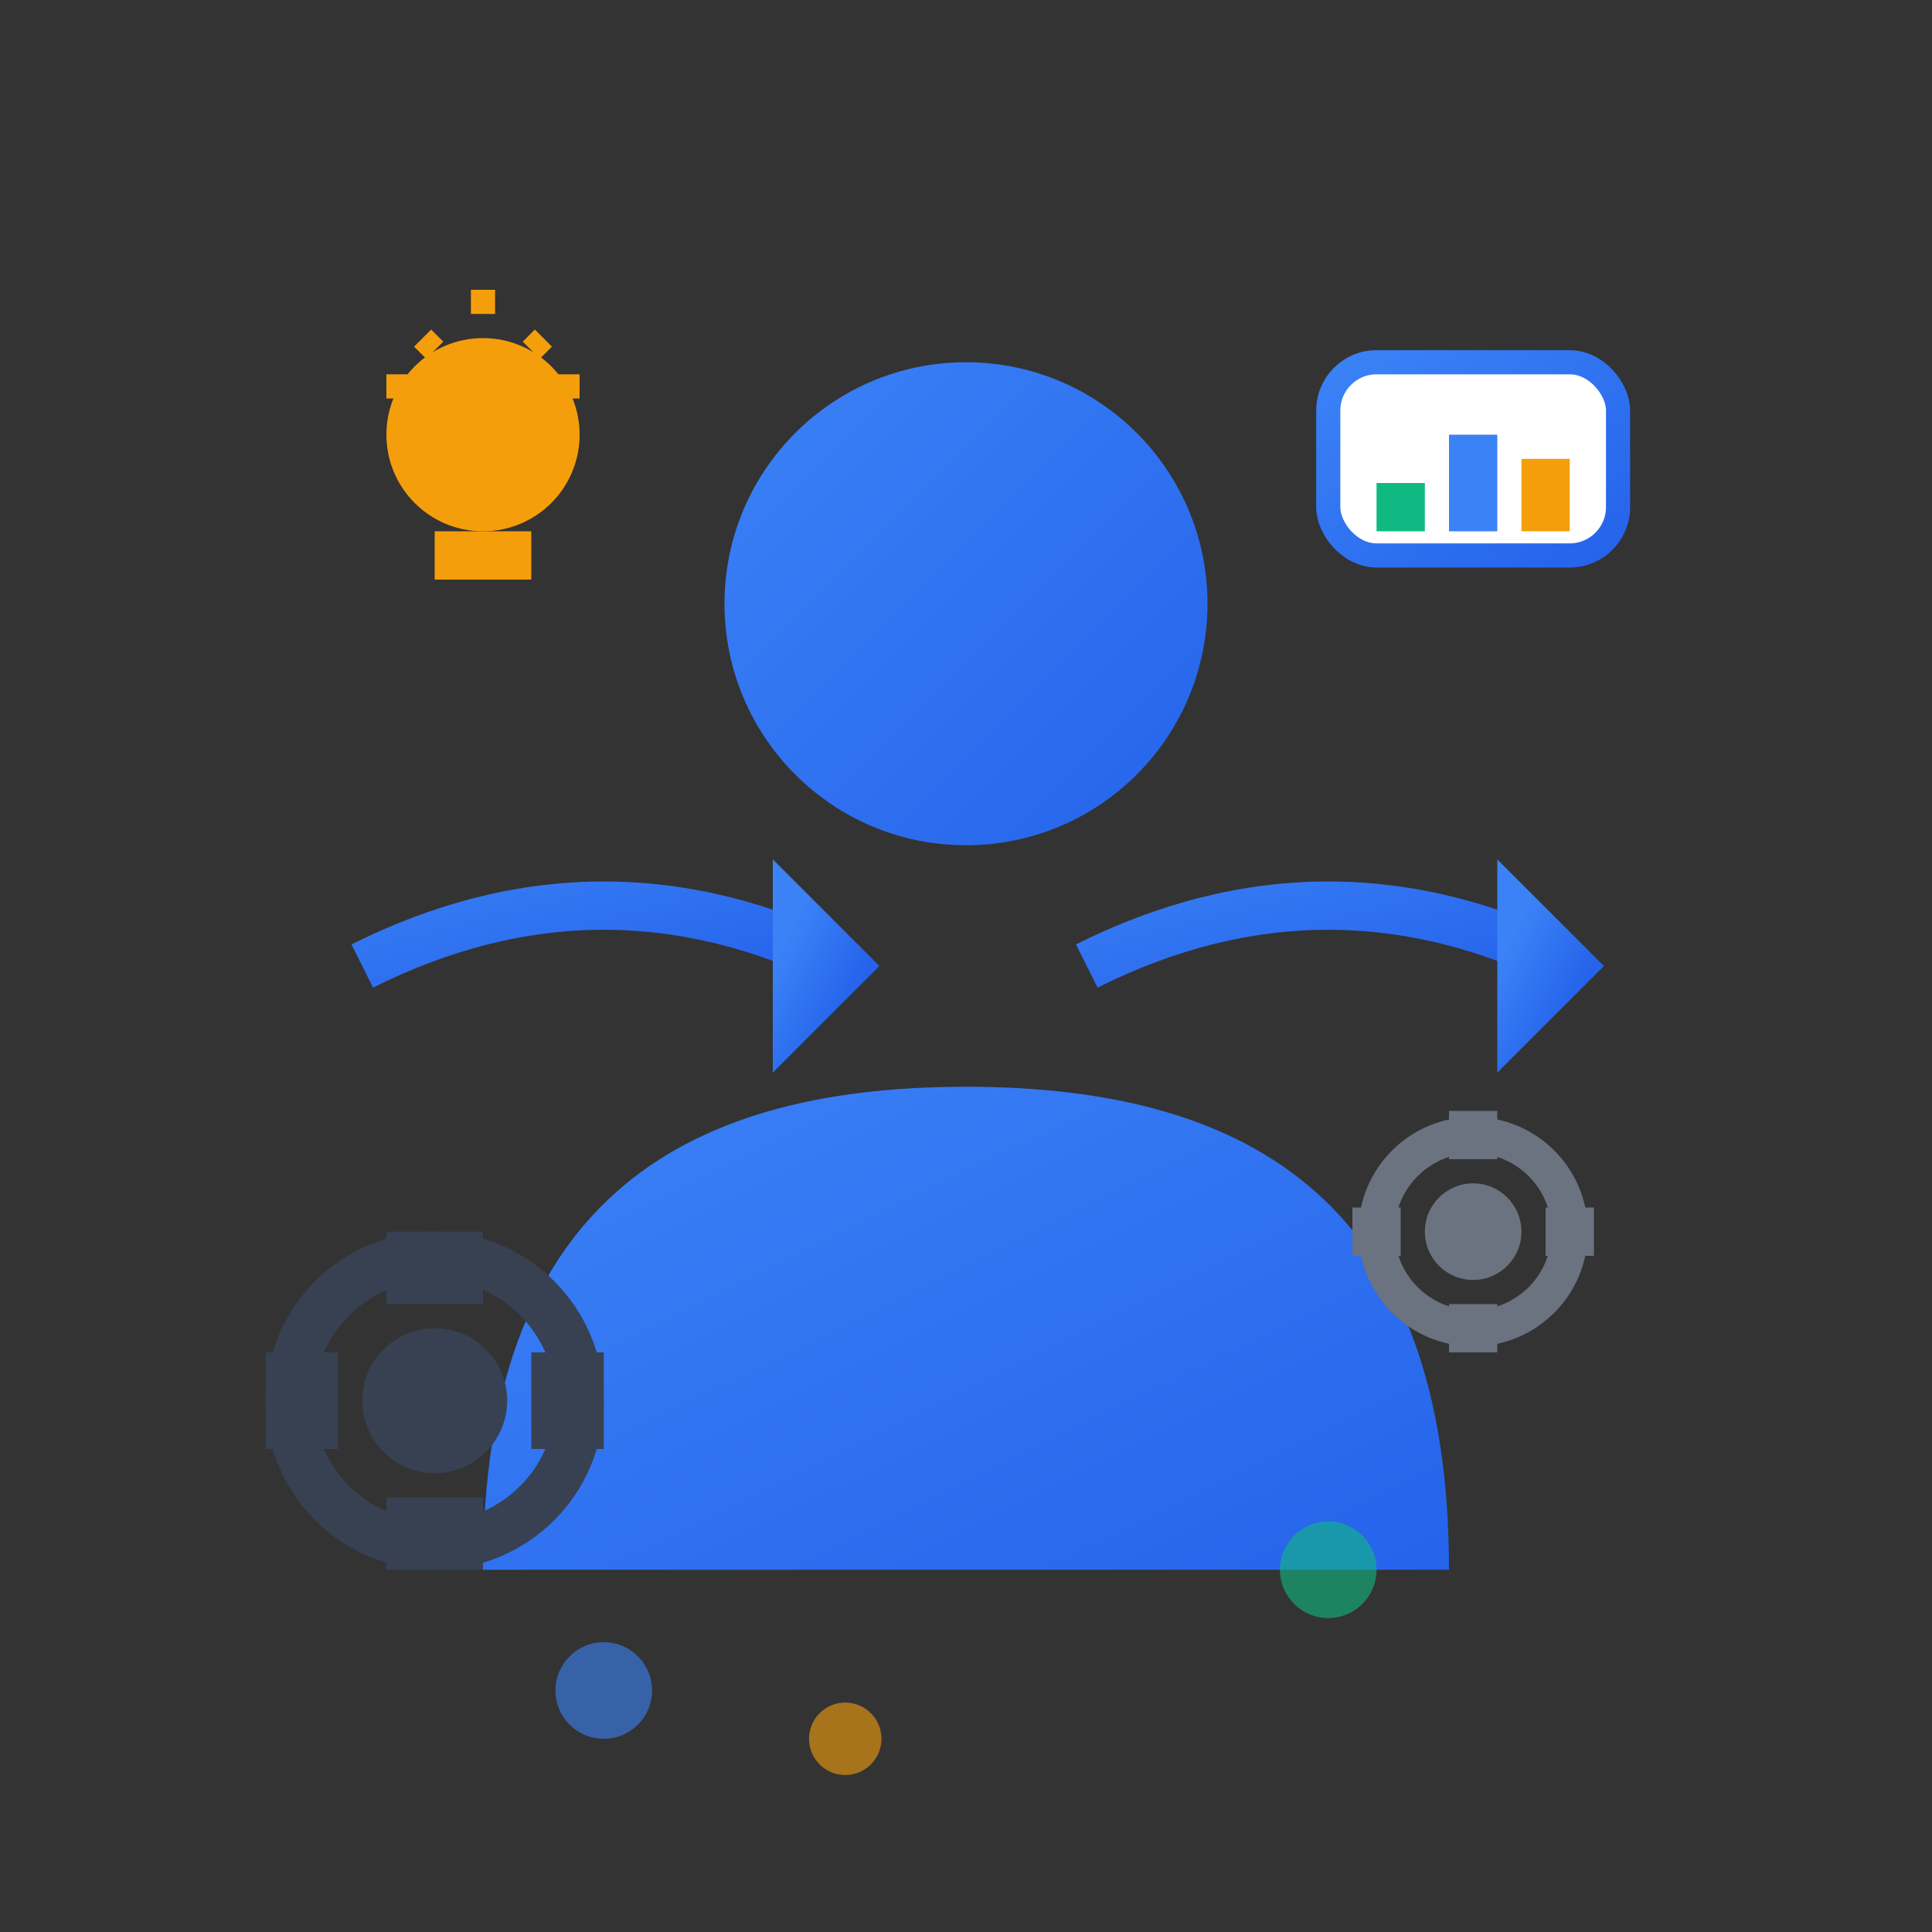
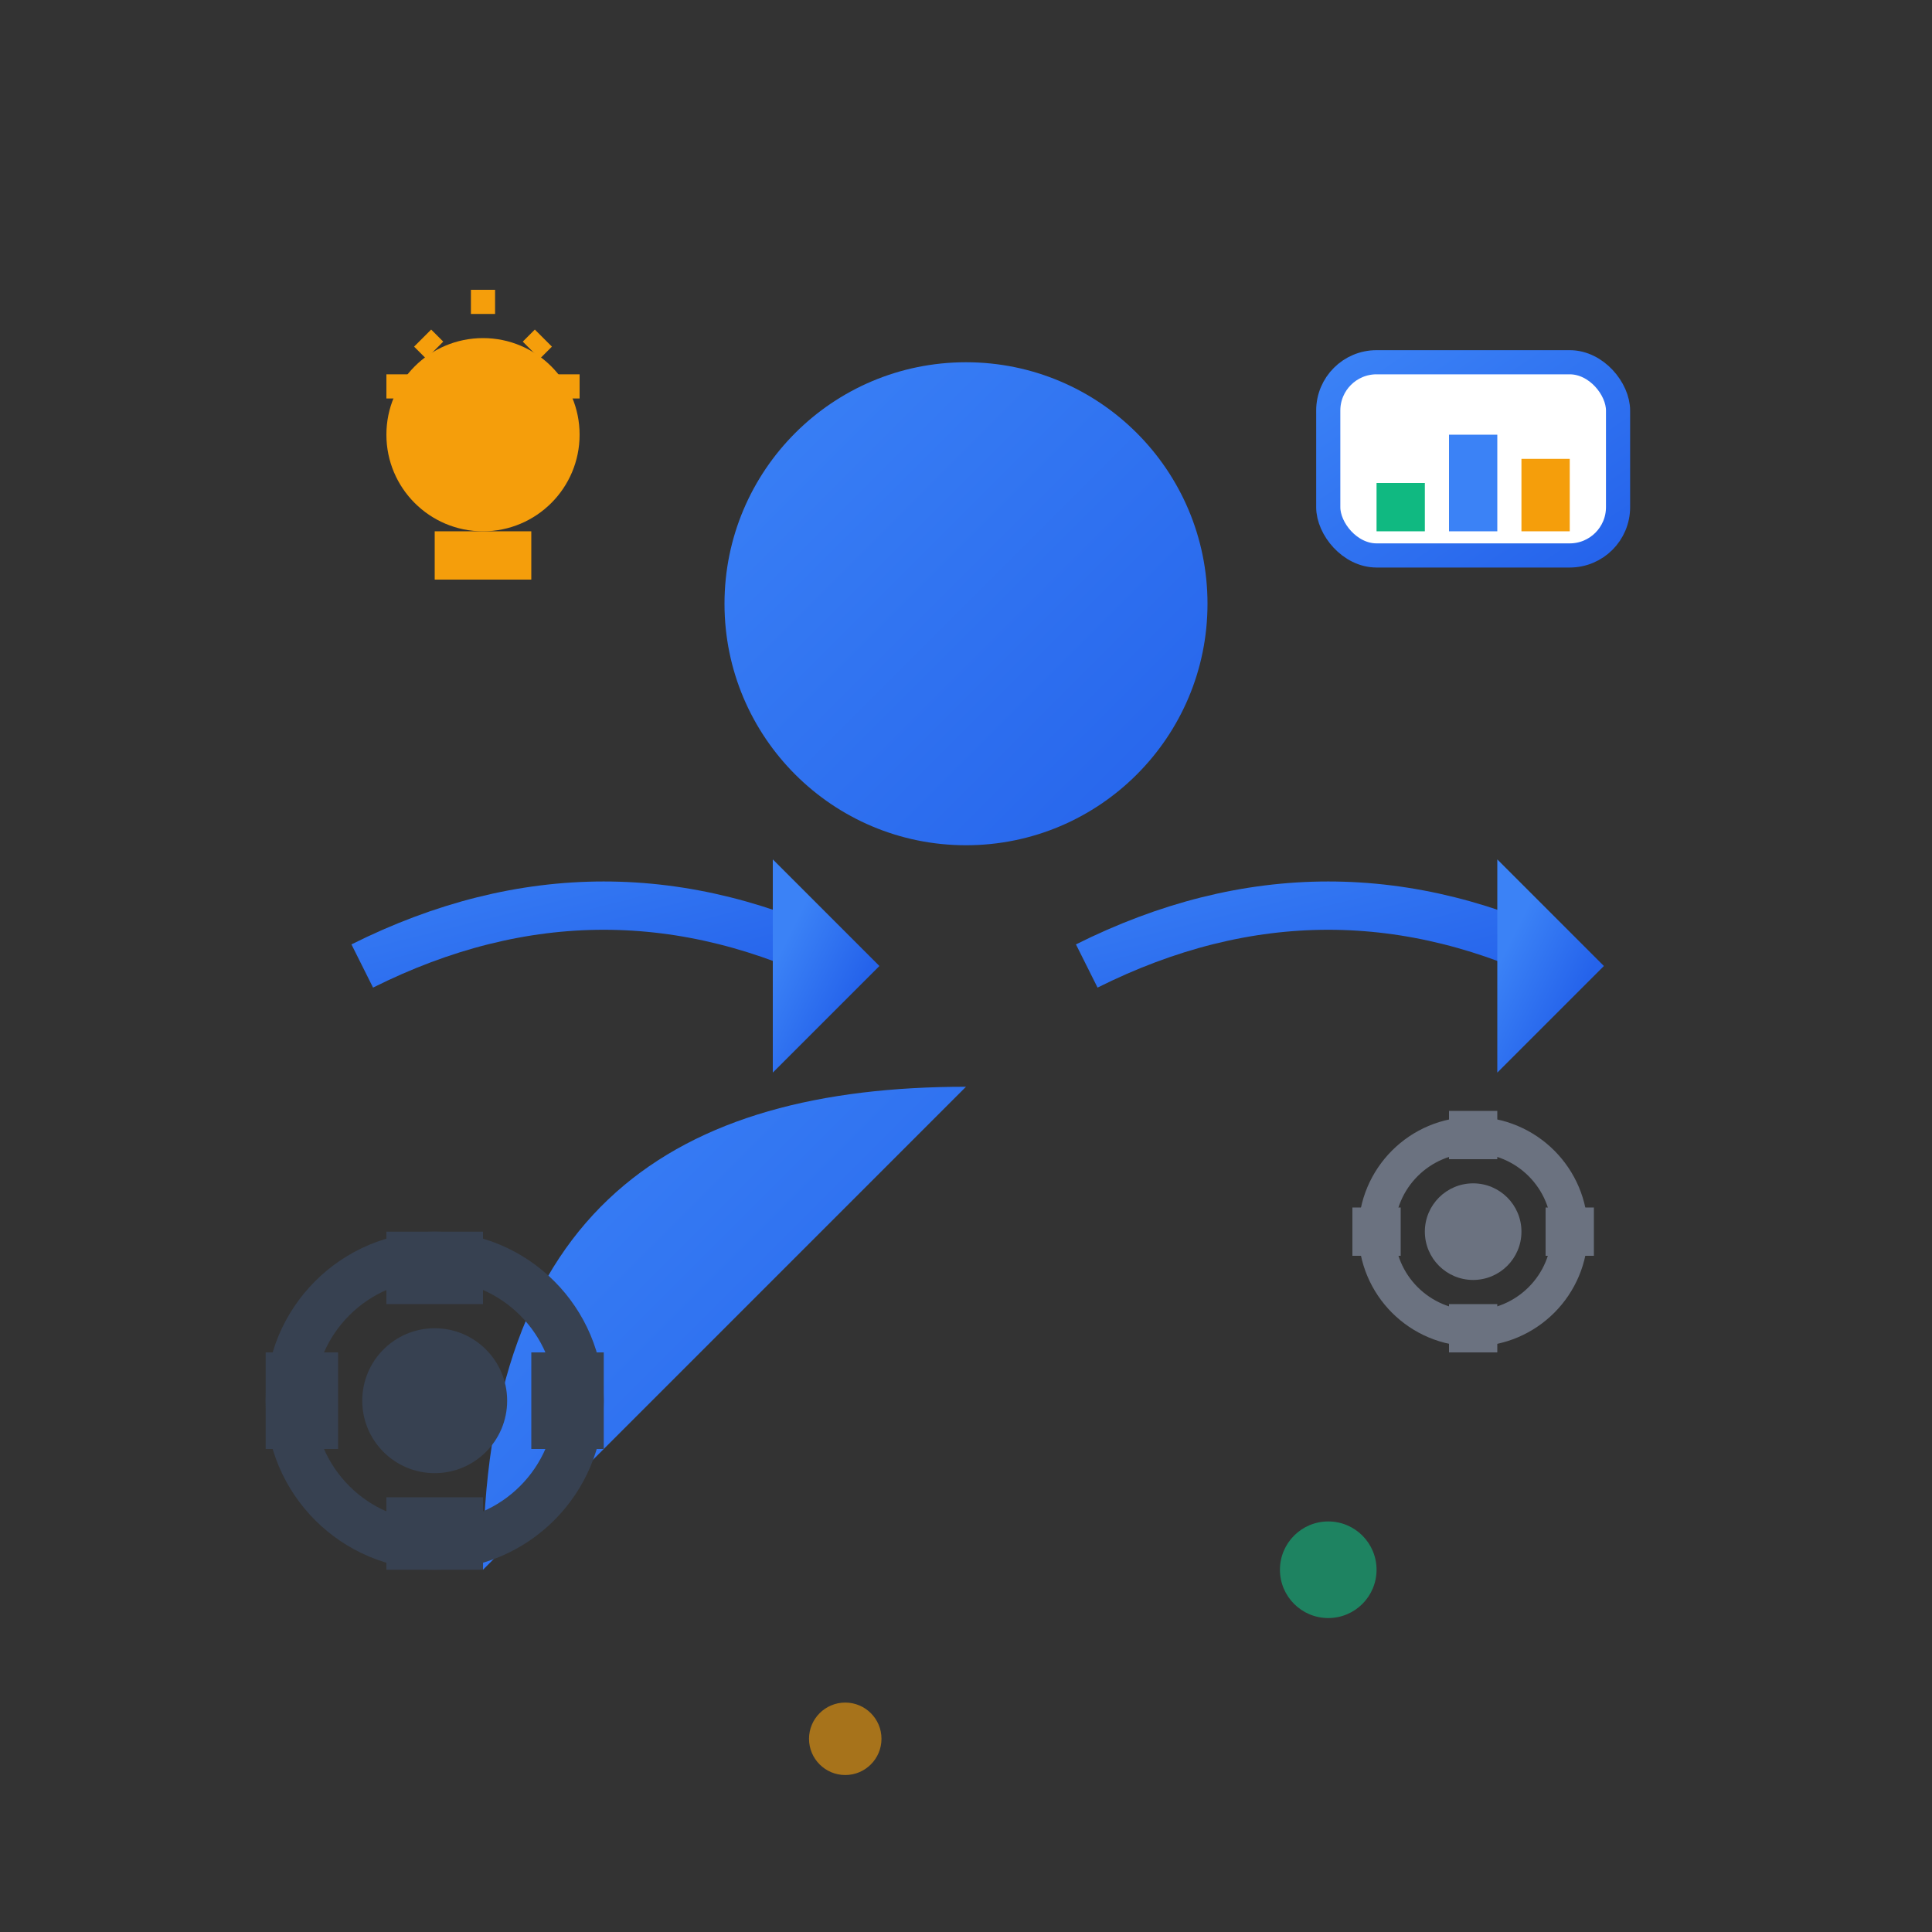
<svg xmlns="http://www.w3.org/2000/svg" width="80" height="80" viewBox="0 0 80 80" fill="none">
  <rect x="0" y="0" width="80" height="80" fill="#333333" stroke="none" />
  <defs>
    <linearGradient id="consultingGradient" x1="0%" y1="0%" x2="100%" y2="100%">
      <stop offset="0%" style="stop-color:#3b82f6;stop-opacity:1" />
      <stop offset="100%" style="stop-color:#2563eb;stop-opacity:1" />
    </linearGradient>
  </defs>
  <circle cx="40" cy="25" r="10" fill="url(#consultingGradient)" />
-   <path d="M20 65 C20 50 28 45 40 45 C52 45 60 50 60 65" fill="url(#consultingGradient)" />
+   <path d="M20 65 C20 50 28 45 40 45 " fill="url(#consultingGradient)" />
  <g transform="translate(15,10)">
    <circle cx="5" cy="8" r="4" fill="#f59e0b" />
    <rect x="3" y="12" width="4" height="2" fill="#f59e0b" />
    <line x1="1" y1="6" x2="2" y2="6" stroke="#f59e0b" stroke-width="1" />
    <line x1="8" y1="6" x2="9" y2="6" stroke="#f59e0b" stroke-width="1" />
    <line x1="5" y1="2" x2="5" y2="3" stroke="#f59e0b" stroke-width="1" />
    <line x1="2.5" y1="4" x2="3" y2="4.5" stroke="#f59e0b" stroke-width="1" />
    <line x1="7.5" y1="4" x2="7" y2="4.5" stroke="#f59e0b" stroke-width="1" />
  </g>
  <g transform="translate(55,15)">
    <rect x="0" y="0" width="12" height="8" rx="2" fill="white" stroke="url(#consultingGradient)" stroke-width="1" />
    <rect x="2" y="5" width="2" height="2" fill="#10b981" />
    <rect x="5" y="3" width="2" height="4" fill="#3b82f6" />
    <rect x="8" y="4" width="2" height="3" fill="#f59e0b" />
  </g>
  <g stroke="url(#consultingGradient)" stroke-width="2" fill="none">
    <path d="M15 40 Q25 35 35 40" />
    <path d="M45 40 Q55 35 65 40" />
    <polygon points="33,38 35,40 33,42" fill="url(#consultingGradient)" />
    <polygon points="63,38 65,40 63,42" fill="url(#consultingGradient)" />
  </g>
  <g transform="translate(10,50)">
    <circle cx="8" cy="8" r="6" fill="none" stroke="#374151" stroke-width="2" />
    <circle cx="8" cy="8" r="3" fill="#374151" />
    <rect x="6" y="1" width="4" height="3" fill="#374151" />
    <rect x="6" y="12" width="4" height="3" fill="#374151" />
    <rect x="1" y="6" width="3" height="4" fill="#374151" />
    <rect x="12" y="6" width="3" height="4" fill="#374151" />
  </g>
  <g transform="translate(55,45)">
    <circle cx="6" cy="6" r="4" fill="none" stroke="#6b7280" stroke-width="1.5" />
    <circle cx="6" cy="6" r="2" fill="#6b7280" />
    <rect x="5" y="1" width="2" height="2" fill="#6b7280" />
    <rect x="5" y="9" width="2" height="2" fill="#6b7280" />
    <rect x="1" y="5" width="2" height="2" fill="#6b7280" />
    <rect x="9" y="5" width="2" height="2" fill="#6b7280" />
  </g>
  <g opacity="0.6">
-     <circle cx="25" cy="70" r="2" fill="#3b82f6" />
    <circle cx="55" cy="65" r="2" fill="#10b981" />
    <circle cx="35" cy="72" r="1.5" fill="#f59e0b" />
  </g>
</svg>